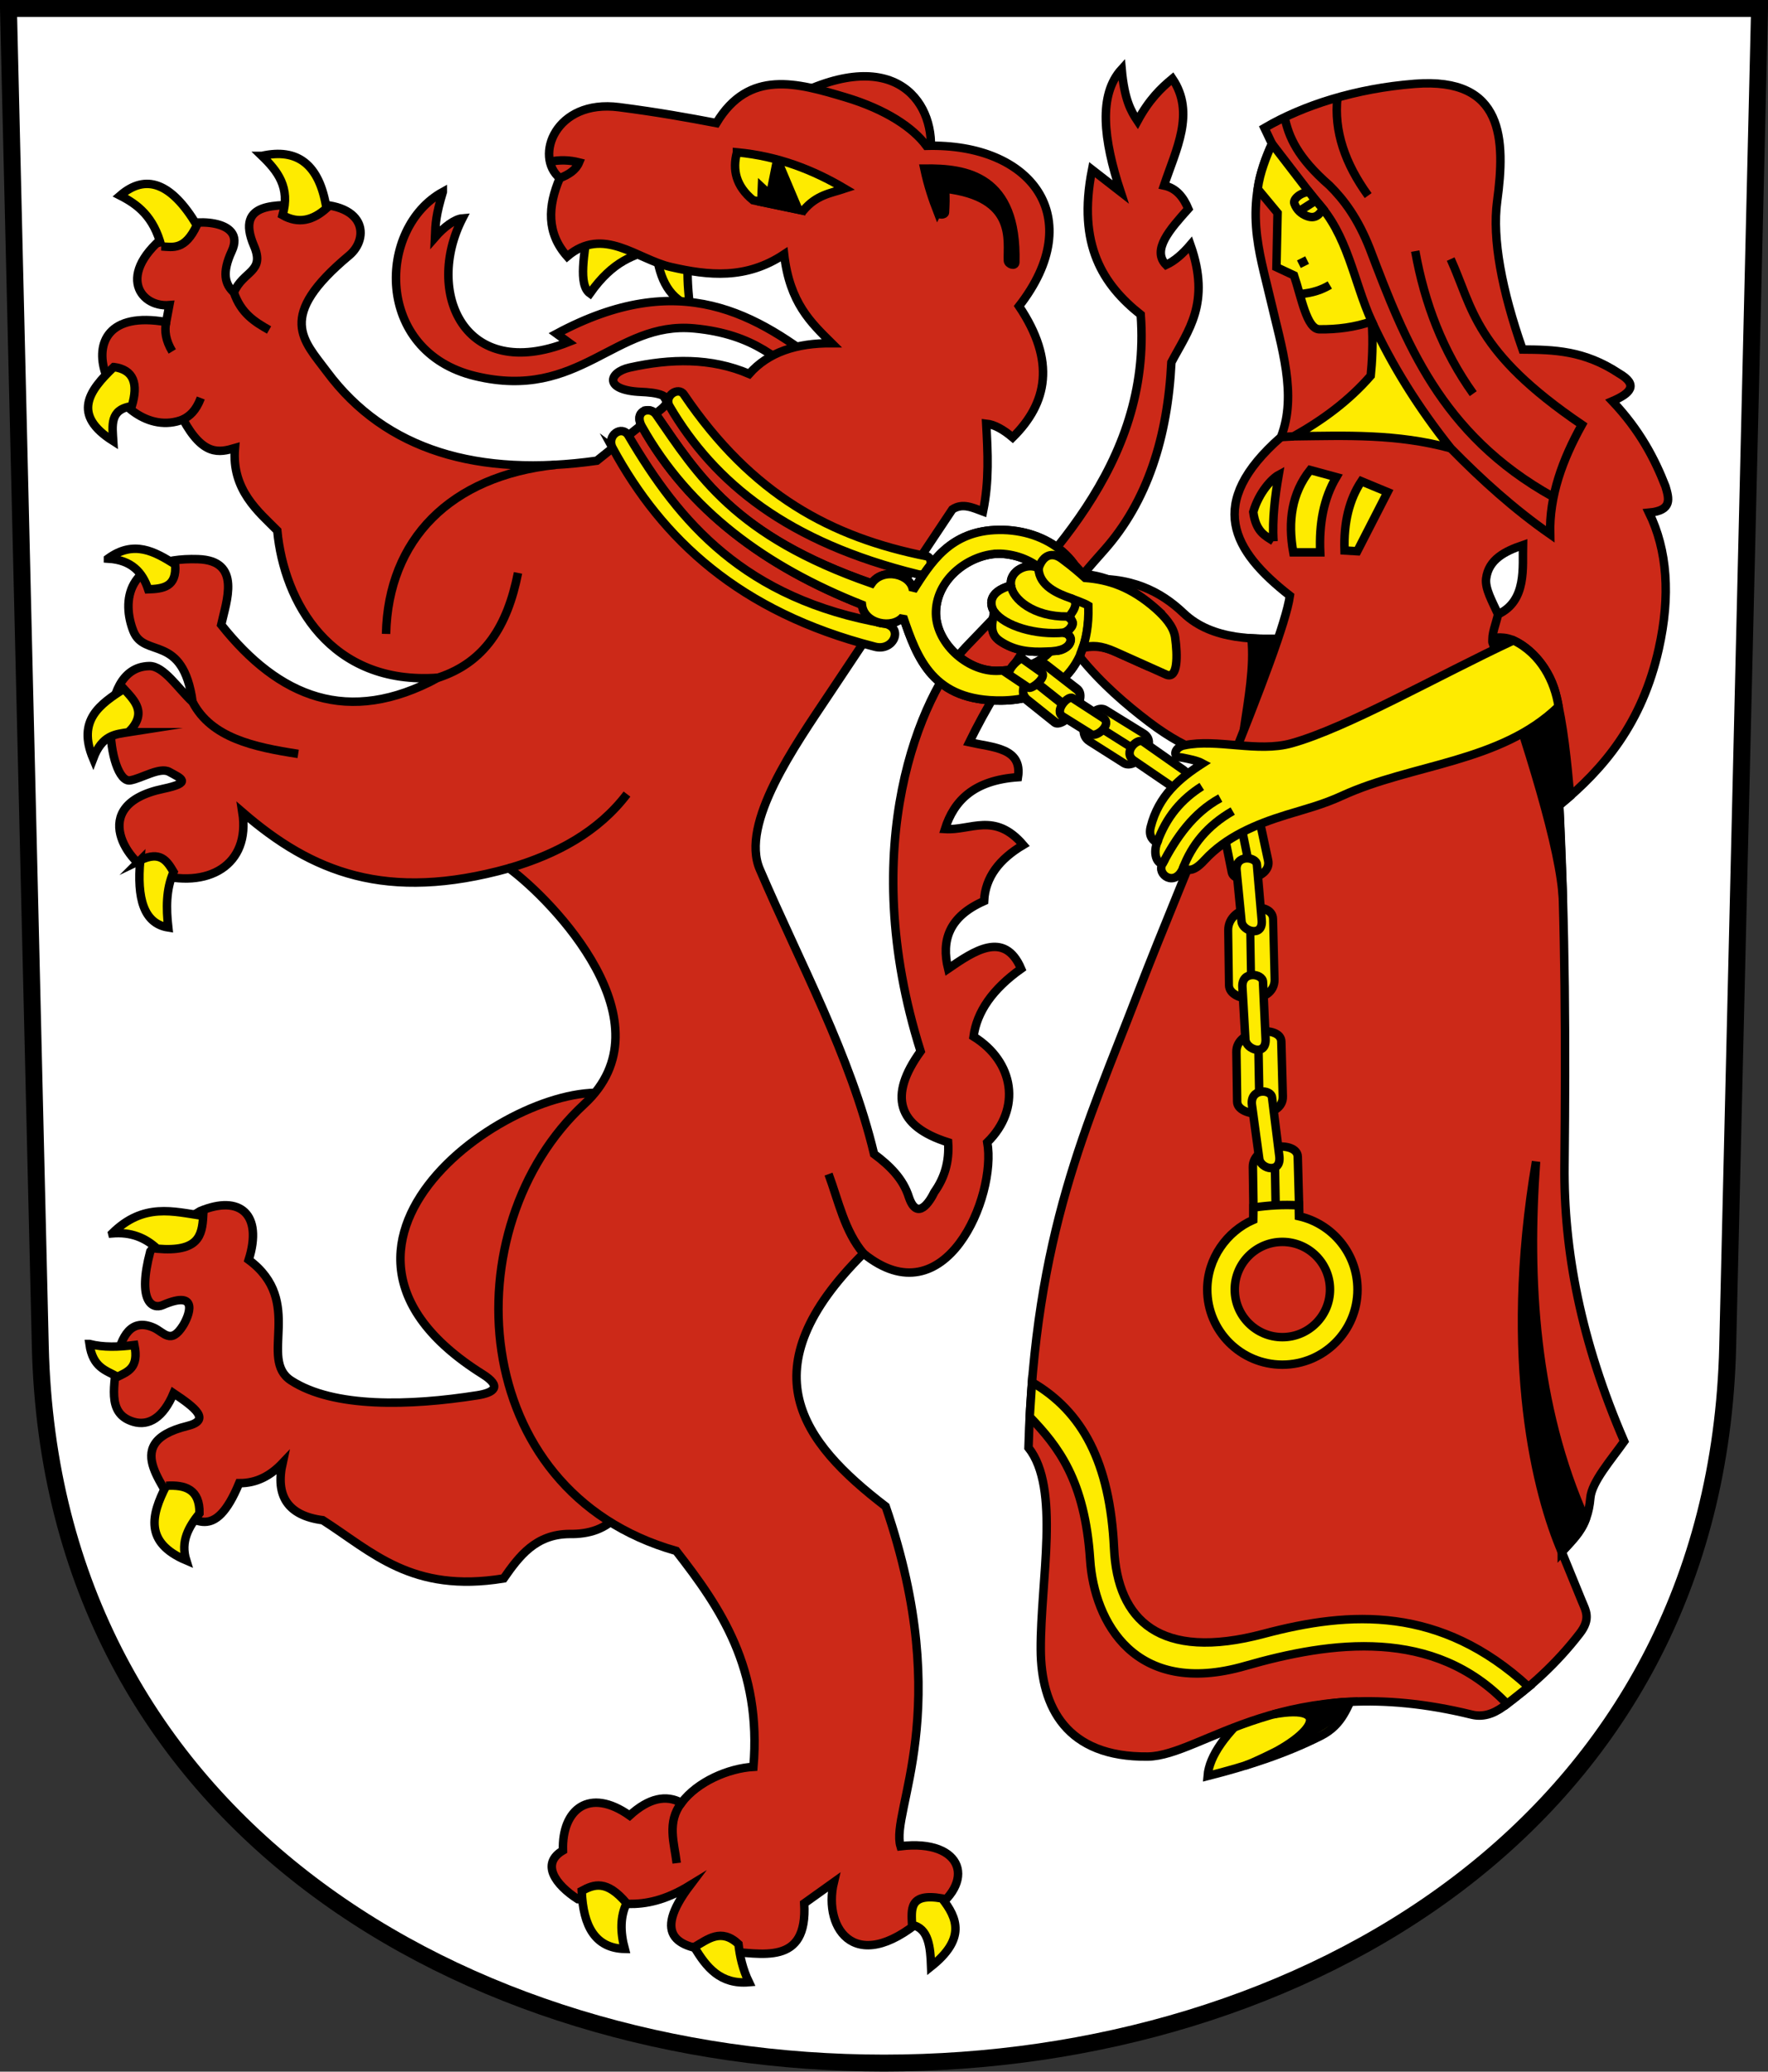
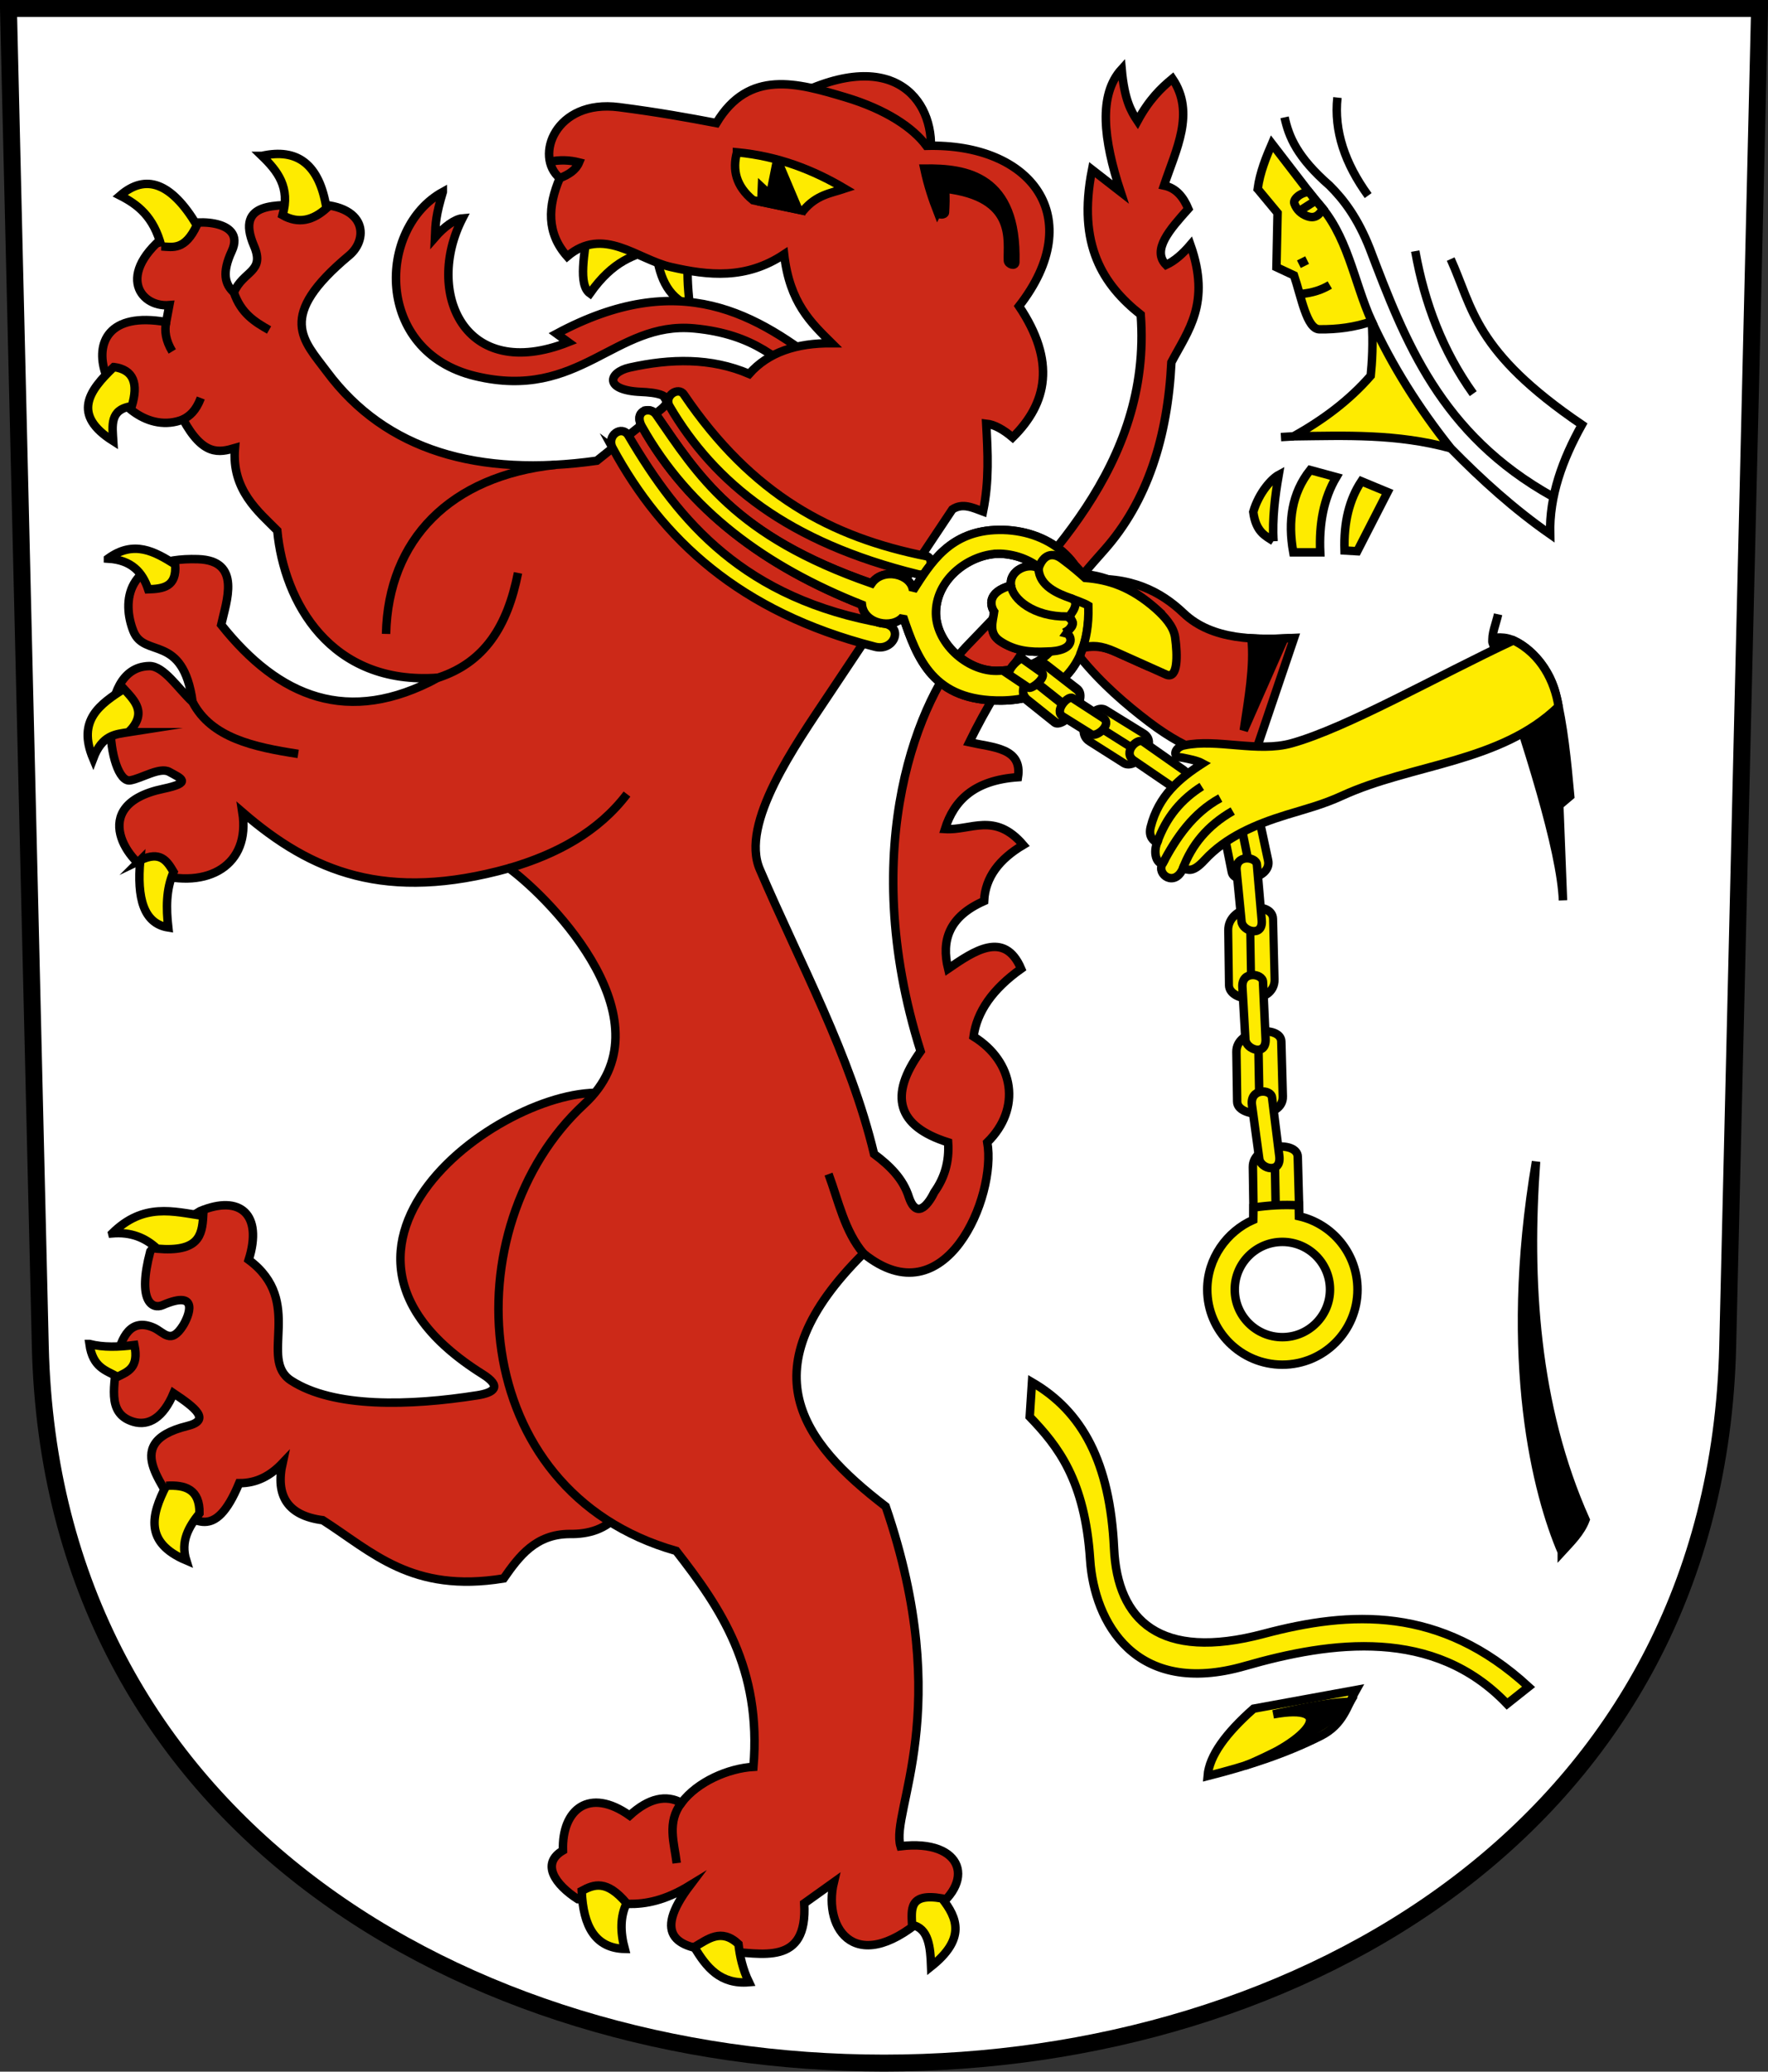
<svg xmlns="http://www.w3.org/2000/svg" xmlns:ns1="http://www.inkscape.org/namespaces/inkscape" xmlns:ns2="http://sodipodi.sourceforge.net/DTD/sodipodi-0.dtd" version="1.0" width="208.86" height="244.66" id="svg2780" ns1:version="0.92.4 (5da689c313, 2019-01-14)" ns2:docname="Frauenfeld-blazon.svg">
  <rect width="100%" height="100%" fill="#333333" stroke="none" />
  <defs id="defs2782" />
  <path ns1:connector-curvature="0" style="fill:#ffffff;fill-opacity:1;fill-rule:evenodd;stroke:#000000;stroke-width:2;stroke-linecap:butt;stroke-miterlimit:4;stroke-dashoffset:0;stroke-opacity:1" id="path4212" d="m 1,1 3.761,158.003 c 2.686,112.859 196.652,112.859 199.338,0 L 207.86,1 Z" />
  <g id="g25789" transform="translate(-205.691)">
    <path ns2:nodetypes="cccccc" ns1:connector-curvature="0" id="path25218" d="m 275.118,26.783 c -0.347,3.14 -1.17,6.844 0.265,7.867 2.746,-3.894 5.263,-4.589 7.778,-5.259 0.351,3.008 1.215,5.625 4.022,6.762 -0.596,-5.278 -0.018,-5.523 0.133,-7.601 z" style="opacity:1;fill:#feeb00;fill-opacity:1;stroke:#000000;stroke-width:1;stroke-miterlimit:14;stroke-dasharray:none;stroke-dashoffset:4.58;stroke-opacity:1" />
    <path ns2:nodetypes="cssccccccc" ns1:connector-curvature="0" id="path25216" d="m 258.007,22.66 c -7.758,4.259 -8.131,18.868 3.812,21.75 12.386,2.988 16.468,-6.51 25.875,-5.625 7.149,0.673 10.154,3.802 13.625,6.75 l 2.25,-1.75 c -8.488,-6.799 -17.566,-12.179 -32.125,-4.375 l 1.375,1 c -12.309,4.862 -16.962,-5.916 -12.5,-14.625 -0.897,0.073 -2.188,1.025 -3.25,2.25 0.066,-1.651 0.12,-2.672 0.938,-5.375 z" style="opacity:1;fill:#cc2918;fill-opacity:1;stroke:#000000;stroke-width:1;stroke-miterlimit:14;stroke-dasharray:none;stroke-dashoffset:4.58;stroke-opacity:1" />
    <path ns2:nodetypes="ccssscscsccccccccssscc" ns1:connector-curvature="0" id="path25210" d="m 229.32,143.035 c -2.74,1.683 -3.938,2.272 -5.875,4.75 -1.556,5.878 0.206,6.894 1.471,6.346 4.48,-1.94 3.022,1.418 2.404,2.404 -1.464,2.338 -2.27,0.778 -3.5,0.25 -2.673,-1.147 -3.769,1.057 -4.375,3.75 -0.059,2.797 -1.337,6.382 2,7.375 1.818,0.541 3.537,-0.49 4.75,-3.375 2.574,1.723 4.449,3.181 1.625,3.875 -8.532,2.098 -1.565,7.723 -1.625,10 2.472,0.766 4.807,3.834 7.75,-3.25 2.069,0.02 3.722,-0.897 5.125,-2.375 -0.853,3.874 0.604,6.209 4.75,6.75 5.819,3.712 10.5,8.663 21.375,6.875 1.848,-2.655 3.78,-5.207 7.75,-5.25 2.339,0.045 4.368,-0.59 5.875,-2.375 v -49.375 c -10.473,-3.291 -41.407,17.023 -16.125,32.875 2.328,1.46 1.398,2.182 -0.625,2.5 -7.928,1.247 -16.973,1.528 -22,-1.75 -3.909,-2.549 1.657,-9.32 -5,-14.25 1.693,-5.365 -1.007,-7.737 -5.75,-5.75 z" style="opacity:1;fill:#cc2918;fill-opacity:1;stroke:#000000;stroke-width:1;stroke-miterlimit:14;stroke-dasharray:none;stroke-dashoffset:4.58;stroke-opacity:1" />
    <path ns2:nodetypes="cccc" ns1:connector-curvature="0" id="path25214" d="m 299.445,11.41 c 12.27,-6.243 16.981,0.985 16.125,7.125 l -11,-3.375 z" style="opacity:1;fill:#cc2918;fill-opacity:1;stroke:#000000;stroke-width:1;stroke-miterlimit:14;stroke-dasharray:none;stroke-dashoffset:4.58;stroke-opacity:1" />
    <path ns2:nodetypes="ssscssscccsccscsccccccsscccccscccccccccccscccccccccccccccccccccccsccssssscsscccccccsscss" ns1:connector-curvature="0" id="path25212" d="m 241.537,24.159 c 7.589,-0.509 7.779,4.024 5.408,6.001 -8.685,7.244 -5.415,9.998 -2.625,13.75 6.938,9.33 17.936,12.465 31.875,10.5 l 7.5,-6 c 2.233,-1.786 -0.777,-2.065 -2.25,-2.125 -4.52,-0.186 -3.855,-2.324 -1.375,-2.875 4.825,-1.073 9.609,-1.185 14.125,0.75 2.249,-2.558 5.585,-3.65 9.75,-3.625 -2.45,-2.429 -4.959,-4.747 -5.625,-10.5 -4.509,2.996 -8.943,2.513 -13.375,1.5 -4.054,-0.927 -7.967,-4.888 -12.25,-1.25 -2.446,-2.751 -2.307,-5.901 -0.875,-9.25 -3.043,-2.52 -0.547,-9.351 7,-8.375 4.685,0.606 8.218,1.25 11.5,1.875 3.839,-6.415 9.593,-4.728 15.188,-3.062 4.886,1.454 8.07,3.646 9.625,5.75 12.384,-0.354 19.125,8.434 10.938,18.938 4.375,6.516 3.345,11.455 -0.75,15.5 -1.097,-0.926 -2.146,-1.523 -3.125,-1.625 0.184,3.443 0.371,6.704 -0.375,10.375 -1.208,-0.445 -2.417,-1.053 -3.625,-0.25 l -14.5,21.75 c -4.116,6.174 -10.575,15.323 -8.25,20.75 4.781,11.158 10.704,21.93 13.5,33.625 1.841,1.376 3.442,2.923 4.125,5.125 0.989,2.843 2.457,0.499 3,-0.625 1.171,-1.644 1.787,-3.565 1.625,-5.875 -6.038,-1.904 -7.045,-5.513 -3.25,-10.75 -7.678,-24.341 0.041,-42.172 5.332,-47.735 8.979,-9.44 22.028,-21.443 20.668,-39.265 -4.436,-3.522 -7.513,-8.223 -5.75,-17.125 l 3.375,2.625 c -2.047,-6.209 -2.642,-11.462 0.125,-14.5 0.327,3.606 1.085,4.949 1.875,6.125 1.375,-2.536 2.75,-3.86 4.125,-5 2.726,4.043 0.429,8.357 -1,12.625 1.483,0.305 2.311,1.412 2.875,2.75 -2.188,2.44 -4.35,4.876 -2.625,6.625 1.022,-0.472 1.97,-1.315 2.875,-2.375 2.432,6.91 -0.281,10.125 -2.25,13.875 -0.439,8.783 -2.799,16.422 -8,22.25 -6.512,7.297 -12.013,14.7 -15.875,22.625 2.788,0.628 6.294,0.641 5.75,4.125 -5.213,0.359 -7.565,2.776 -8.625,6.125 3.046,0.205 5.876,-2.065 9.25,1.875 -2.799,1.658 -4.49,3.801 -4.625,6.625 -4.171,1.84 -5.067,4.663 -4.25,8 3.009,-2.061 6.658,-4.603 8.625,0 -3.397,2.413 -5.228,5.087 -5.625,8 4.81,2.981 5.685,8.52 1.625,12.5 1.133,6.353 -4.948,20.96 -14.625,13.125 -13.789,13.696 -7.343,22.235 2.625,29.875 8.276,24.174 0.516,35.977 1.75,40.125 7.459,-0.894 9.079,4.343 3.375,7.875 -8.537,7.902 -12.573,1.936 -11.25,-3.625 l -3.5,2.5 c 0.428,7.448 -5.003,5.911 -9.5,5.625 -5.545,-0.135 -8.532,-1.756 -4,-7.75 -5.847,3.581 -9.131,1.716 -13.25,1.625 -2.657,-1.709 -4.412,-4.189 -1.75,-5.75 -0.145,-4.883 3.131,-7.485 7.875,-4.125 2.285,-2.082 4.311,-2.481 6.125,-1.5 1.878,-2.499 5.542,-4.075 8.5,-4.25 0.978,-11.627 -3.852,-18.736 -9.125,-25.5 -24.85,-7.043 -26.536,-38.282 -10.875,-52.75 10.342,-9.555 -3.704,-24.063 -8.875,-27.875 -14.518,4.042 -23.304,0.469 -31.5,-6.625 0.989,6.27 -4.081,9.172 -10.375,7.25 -2.948,-0.9 -8.13,-8.074 1,-10 3.541,-0.747 2.127,-1.228 0.75,-2 -1.121,-0.629 -3.242,0.765 -4.625,1 -2.595,0.441 -4.34,-13.373 2.25,-13.5 1.723,-0.033 3.417,2.678 5.125,4.25 -1.155,-8.212 -5.703,-5.081 -7,-8.375 -1.341,-3.405 -0.969,-8.764 7.625,-8.5 5.235,0.161 3.338,5.026 2.75,7.75 6.811,8.556 14.988,12 25.625,6.25 -12.763,0.94 -18.209,-8.982 -19,-17.375 -2.172,-2.197 -5.422,-4.768 -5,-9.75 -1.874,0.548 -3.761,0.969 -6.125,-3.375 -8.145,3.215 -15.668,-13.924 -2,-11.5 l 0.375,-2 c -3.632,0.301 -6.611,-4.063 0.75,-9.125 1.571,-1.08 8.45,-1.178 6.625,2.75 -1.191,2.564 -0.796,3.929 0.25,4.875 1.089,-2.575 3.714,-2.384 2.375,-5.5 -2.343,-5.454 3.097,-4.692 5.842,-4.876 z" style="opacity:1;fill:#cc2918;fill-opacity:1;stroke:#000000;stroke-width:1;stroke-miterlimit:14;stroke-dasharray:none;stroke-dashoffset:4.58;stroke-opacity:1" />
    <path ns2:nodetypes="cc" ns1:connector-curvature="0" id="path25220" d="m 265.82,102.535 c 5.695,-1.666 10.563,-4.318 13.938,-8.754" style="opacity:1;fill:none;fill-opacity:1;stroke:#000000;stroke-width:1;stroke-miterlimit:14;stroke-dasharray:none;stroke-dashoffset:4.58;stroke-opacity:1" />
    <path ns2:nodetypes="cc" ns1:connector-curvature="0" id="path25222" d="m 228.445,82.91 c 2.192,4.234 7.26,5.326 12.469,6.125" style="opacity:1;fill:none;fill-opacity:1;stroke:#000000;stroke-width:1;stroke-miterlimit:14;stroke-dasharray:none;stroke-dashoffset:4.58;stroke-opacity:1" />
    <path ns2:nodetypes="cc" ns1:connector-curvature="0" id="path25224" d="m 257.445,80.035 c 5.466,-1.787 8.195,-6.064 9.438,-12.375" style="opacity:1;fill:none;fill-opacity:1;stroke:#000000;stroke-width:1;stroke-miterlimit:14;stroke-dasharray:none;stroke-dashoffset:4.58;stroke-opacity:1" />
    <path ns2:nodetypes="cc" ns1:connector-curvature="0" id="path25226" d="m 233.32,34.535 c 0.851,2.495 2.49,3.493 4.156,4.437" style="opacity:1;fill:none;fill-opacity:1;stroke:#000000;stroke-width:1;stroke-miterlimit:14;stroke-dasharray:none;stroke-dashoffset:4.58;stroke-opacity:1" />
    <path ns2:nodetypes="cc" ns1:connector-curvature="0" id="path25228" d="m 225.32,38.035 c -0.218,1.042 -0.061,2.177 0.719,3.469" style="opacity:1;fill:none;fill-opacity:1;stroke:#000000;stroke-width:1;stroke-miterlimit:14;stroke-dasharray:none;stroke-dashoffset:4.58;stroke-opacity:1" />
    <path ns2:nodetypes="cc" ns1:connector-curvature="0" id="path25230" d="m 227.32,49.535 c 0.76,-0.407 1.498,-0.972 2.094,-2.531" style="opacity:1;fill:none;fill-opacity:1;stroke:#000000;stroke-width:1;stroke-miterlimit:14;stroke-dasharray:none;stroke-dashoffset:4.58;stroke-opacity:1" />
    <path ns2:nodetypes="cc" ns1:connector-curvature="0" id="path25232" d="m 251.297,74.866 c 0.25,-11.129 7.568,-18.656 20.074,-19.974" style="opacity:1;fill:none;fill-opacity:1;stroke:#000000;stroke-width:1;stroke-miterlimit:14;stroke-dasharray:none;stroke-dashoffset:4.58;stroke-opacity:1" />
    <path ns2:nodetypes="cc" ns1:connector-curvature="0" id="path25234" d="m 307.695,148.035 c -2.221,-2.635 -2.933,-6.144 -4.125,-9.375" style="opacity:1;fill:none;fill-opacity:1;stroke:#000000;stroke-width:1;stroke-miterlimit:14;stroke-dasharray:none;stroke-dashoffset:4.58;stroke-opacity:1" />
    <path ns2:nodetypes="cc" ns1:connector-curvature="0" id="path25236" d="m 285.632,220.035 c -0.286,-2.393 -1.189,-4.81 0.562,-7.125" style="opacity:1;fill:none;fill-opacity:1;stroke:#000000;stroke-width:1;stroke-miterlimit:14;stroke-dasharray:none;stroke-dashoffset:4.58;stroke-opacity:1" />
    <path ns2:nodetypes="cccc" ns1:connector-curvature="0" id="path25238" d="m 274.41,223.314 c 0.165,4.195 1.621,6.776 5.082,6.85 -0.543,-2.022 -0.532,-3.841 0.221,-5.392 -2.367,-2.808 -3.861,-2.235 -5.303,-1.458 z" style="opacity:1;fill:#feeb00;fill-opacity:1;stroke:#000000;stroke-width:1;stroke-miterlimit:14;stroke-dasharray:none;stroke-dashoffset:4.58;stroke-opacity:1" />
    <path ns2:nodetypes="cccc" ns1:connector-curvature="0" id="path25240" d="m 287.713,229.943 c 1.413,2.383 3.064,4.444 6.452,4.154 -0.752,-1.571 -1.071,-3.054 -1.237,-4.508 -2.063,-1.911 -3.604,-0.563 -5.215,0.354 z" style="opacity:1;fill:#feeb00;fill-opacity:1;stroke:#000000;stroke-width:1;stroke-miterlimit:14;stroke-dasharray:none;stroke-dashoffset:4.58;stroke-opacity:1" />
    <path ns2:nodetypes="cccc" ns1:connector-curvature="0" id="path25242" d="m 313.434,227.336 c 1.94,0.372 2.167,2.565 2.254,4.906 4.091,-3.256 3.131,-5.719 1.282,-8.043 -3.93,-0.684 -3.605,1.307 -3.536,3.138 z" style="opacity:1;fill:#feeb00;fill-opacity:1;stroke:#000000;stroke-width:1;stroke-miterlimit:14;stroke-dasharray:none;stroke-dashoffset:4.58;stroke-opacity:1" />
    <path ns2:nodetypes="cccc" ns1:connector-curvature="0" id="path25244" d="m 218.945,145.66 c 2.193,-0.185 3.909,0.5 5.312,1.812 4.858,0.414 5.317,-1.512 5.438,-3.875 -3.537,-0.518 -7.053,-1.588 -10.75,2.062 z" style="opacity:1;fill:#feeb00;fill-opacity:1;stroke:#000000;stroke-width:1;stroke-miterlimit:14;stroke-dasharray:none;stroke-dashoffset:4.58;stroke-opacity:1" />
    <path ns2:nodetypes="cccc" ns1:connector-curvature="0" id="path25246" d="m 216.257,158.722 c 0.396,2.826 1.967,3.106 3.312,3.875 1.218,-0.598 2.558,-1.052 2,-3.75 -1.838,0.229 -3.64,0.308 -5.312,-0.125 z" style="opacity:1;fill:#feeb00;fill-opacity:1;stroke:#000000;stroke-width:1;stroke-miterlimit:14;stroke-dasharray:none;stroke-dashoffset:4.58;stroke-opacity:1" />
    <path ns2:nodetypes="cccc" ns1:connector-curvature="0" id="path25248" d="m 225.32,175.472 c -1.757,3.435 -2.614,6.694 2.375,8.812 -0.706,-2.263 0.294,-3.958 1.562,-5.562 0.045,-2.829 -1.664,-3.402 -3.938,-3.25 z" style="opacity:1;fill:#feeb00;fill-opacity:1;stroke:#000000;stroke-width:1;stroke-miterlimit:14;stroke-dasharray:none;stroke-dashoffset:4.58;stroke-opacity:1" />
    <path ns2:nodetypes="cccc" ns1:connector-curvature="0" id="path25250" d="m 220.882,86.472 c -1.546,0.242 -3.126,0.299 -4.188,3.125 -1.929,-4.589 0.834,-6.428 3.625,-8.25 1.332,1.448 2.796,2.866 0.562,5.125 z" style="opacity:1;fill:#feeb00;fill-opacity:1;stroke:#000000;stroke-width:1;stroke-miterlimit:14;stroke-dasharray:none;stroke-dashoffset:4.58;stroke-opacity:1" />
    <path ns2:nodetypes="cccc" ns1:connector-curvature="0" id="path25252" d="m 222.257,101.597 c -0.402,4.453 0.387,7.477 3.312,7.938 -0.25,-2.253 -0.281,-4.475 0.625,-6.562 -0.761,-1.285 -1.547,-2.534 -3.938,-1.375 z" style="opacity:1;fill:#feeb00;fill-opacity:1;stroke:#000000;stroke-width:1;stroke-miterlimit:14;stroke-dasharray:none;stroke-dashoffset:4.58;stroke-opacity:1" />
    <path ns2:nodetypes="cccc" ns1:connector-curvature="0" id="path25254" d="m 218.445,65.972 c 2.821,0.161 4.085,1.64 4.75,3.625 1.751,-0.061 3.398,-0.261 3.188,-2.938 -2.422,-1.517 -4.863,-2.922 -7.938,-0.688 z" style="opacity:1;fill:#feeb00;fill-opacity:1;stroke:#000000;stroke-width:1;stroke-miterlimit:14;stroke-dasharray:none;stroke-dashoffset:4.58;stroke-opacity:1" />
    <path ns2:nodetypes="cccc" ns1:connector-curvature="0" id="path25256" d="m 219.132,43.347 c -2.938,2.795 -5.008,5.626 -0.062,8.75 -0.11,-1.819 -0.445,-3.757 2.188,-4.125 0.79,-2.646 0.25,-4.311 -2.125,-4.625 z" style="opacity:1;fill:#feeb00;fill-opacity:1;stroke:#000000;stroke-width:1;stroke-miterlimit:14;stroke-dasharray:none;stroke-dashoffset:4.58;stroke-opacity:1" />
    <path ns2:nodetypes="cccc" ns1:connector-curvature="0" id="path25258" d="m 224.757,29.097 c -0.914,-3.524 -2.808,-4.946 -4.875,-6 3.021,-2.612 6.042,-1.554 9.062,3.5 -1.396,2.964 -2.792,2.599 -4.188,2.5 z" style="opacity:1;fill:#feeb00;fill-opacity:1;stroke:#000000;stroke-width:1;stroke-miterlimit:14;stroke-dasharray:none;stroke-dashoffset:4.58;stroke-opacity:1" />
    <path ns2:nodetypes="cccc" ns1:connector-curvature="0" id="path25260" d="m 236.632,18.41 c 1.85,1.784 3.38,3.737 2.438,7 1.909,1.08 3.611,0.604 5.188,-0.812 -0.831,-5.228 -3.461,-7.126 -7.625,-6.188 z" style="opacity:1;fill:#feeb00;fill-opacity:1;stroke:#000000;stroke-width:1;stroke-miterlimit:14;stroke-dasharray:none;stroke-dashoffset:4.58;stroke-opacity:1" />
    <path ns2:nodetypes="sccss" ns1:connector-curvature="0" id="path25262" d="m 278.079,52.946 c 5.839,10.741 14.961,19.329 30.936,23.423 2.212,0.608 3.464,-2.191 1.227,-2.719 -16.617,-2.899 -24.278,-11.96 -30.306,-22.206 -0.767,-1.303 -2.68,-0.013 -1.856,1.503 z" style="opacity:1;fill:#feeb00;fill-opacity:1;stroke:#000000;stroke-width:1;stroke-miterlimit:14;stroke-dasharray:none;stroke-dashoffset:4.58;stroke-opacity:1" />
    <path ns2:nodetypes="sssss" ns1:connector-curvature="0" id="path25264" d="m 284.796,47.996 c 5.343,9.101 14.024,16.063 29.317,19.82 1.51,0.371 1.966,-1.941 1.061,-2.121 -11.264,-2.241 -20.638,-7.215 -28.698,-19.113 -0.656,-0.968 -2.406,0.177 -1.679,1.414 z" style="opacity:1;fill:#feeb00;fill-opacity:1;stroke:#000000;stroke-width:1;stroke-miterlimit:14;stroke-dasharray:none;stroke-dashoffset:4.58;stroke-opacity:1" />
    <path ns2:nodetypes="csccsssccsccssccc" ns1:connector-curvature="0" id="path25266" d="m 282.076,48.461 c -0.667,0.09 -1.195,0.774 -0.551,1.922 5.566,9.911 14.629,16.553 25.986,21.035 0.264,2.299 3.636,2.91 4.861,1.416 1.689,4.95 3.524,10.006 11.668,9.898 4.889,-0.065 9.969,-2.496 10.254,-10.076 0.245,-6.539 -4.962,-10.15 -10.607,-10.076 -5.789,0.076 -8.053,3.921 -10.139,7.154 -0.197,-1.948 -3.554,-2.767 -4.887,-0.834 -16.226,-5.627 -20.544,-12.829 -25.457,-19.932 -0.278,-0.402 -0.729,-0.562 -1.129,-0.508 z m 41.477,16.934 c 0.217,-0.006 0.432,-0.002 0.643,0.016 4.128,0.341 7.313,3.552 7,7.875 -0.307,4.238 -3.654,5.878 -7.75,5.938 -3.55,0.051 -7.336,-3.37 -7.188,-7.062 0.159,-3.942 4.035,-6.67 7.295,-6.766 z" style="opacity:1;fill:#feeb00;fill-opacity:1;stroke:#000000;stroke-width:1;stroke-miterlimit:2;stroke-dasharray:none;stroke-dashoffset:4.58;stroke-opacity:1" />
    <path ns2:nodetypes="ccccc" ns1:connector-curvature="0" id="path25271" d="m 292.751,17.988 c -0.56,2.078 -0.12,3.995 1.9,5.657 l 5.922,1.237 c 1.575,-1.888 3.252,-2.055 4.906,-2.607 -3.724,-2.207 -7.84,-3.826 -12.728,-4.287 z" style="opacity:1;fill:#feeb00;fill-opacity:1;stroke:#000000;stroke-width:1;stroke-miterlimit:4;stroke-dasharray:none;stroke-dashoffset:4.58;stroke-opacity:1" />
    <path ns2:nodetypes="ccc" ns1:connector-curvature="0" id="path25273" d="m 271.82,21.035 c 1.07,-0.412 1.916,-0.972 2.281,-1.854 -1.148,-0.291 -2.297,-0.323 -3.447,-0.084" style="opacity:1;fill:none;fill-opacity:1;stroke:#000000;stroke-width:1;stroke-miterlimit:4;stroke-dasharray:none;stroke-dashoffset:4.58;stroke-opacity:1" />
    <path ns2:nodetypes="cccccc" ns1:connector-curvature="0" id="path25275" d="m 295.624,23.848 0.071,-1.719 0.969,0.906 0.837,-4.193 2.506,5.922 z" style="opacity:1;fill:#000000;fill-opacity:1;stroke:#000000;stroke-width:1;stroke-miterlimit:3;stroke-dasharray:none;stroke-dashoffset:4.58;stroke-opacity:1" />
    <path ns2:nodetypes="scsscss" ns1:connector-curvature="0" id="path25279" d="m 316.445,25.035 c -0.581,-1.491 -1.133,-3.116 -1.562,-5.125 4.983,-0.064 10.998,0.821 10.75,11.062 -0.013,0.545 -0.857,0.228 -0.875,-0.188 -0.099,-2.319 1.105,-7.516 -7.438,-8.5 0.104,1.094 0.043,1.964 0,2.812 -0.013,0.265 -0.703,0.378 -0.875,-0.062 z" style="opacity:1;fill:#000000;fill-opacity:1;stroke:#000000;stroke-width:1;stroke-miterlimit:3;stroke-dasharray:none;stroke-dashoffset:4.58;stroke-opacity:1" />
  </g>
  <path style="opacity:1;fill:#feeb00;fill-opacity:1;stroke:#000000;stroke-width:1;stroke-miterlimit:4;stroke-dasharray:none;stroke-dashoffset:4.58;stroke-opacity:1" d="m 148.095,201.792 c -3.253,2.873 -5.245,5.553 -5.436,7.955 4.587,-1.163 9.076,-2.583 13.347,-4.729 2.689,-1.351 3.109,-3.5 4.198,-5.436 z" id="path25433" ns1:connector-curvature="0" ns2:nodetypes="ccscc" />
  <path style="opacity:1;fill:#cc2918;fill-opacity:1;stroke:#000000;stroke-width:1;stroke-miterlimit:4;stroke-dasharray:none;stroke-dashoffset:4.58;stroke-opacity:1" d="m 152.875,75.347 c -4.418,0.236 -9.636,0.324 -13.062,-2.938 -2.647,-2.519 -6.327,-4.501 -11.938,-3.938 l -0.25,9.188 c 2.51,3.07 5.354,5.525 8.125,7.625 5.04,3.819 7.925,3.967 11.812,5.75 z" id="path25445" ns1:connector-curvature="0" ns2:nodetypes="csccscc" />
  <path style="opacity:1;fill:#000000;fill-opacity:1;stroke:#000000;stroke-width:1;stroke-miterlimit:4;stroke-dasharray:none;stroke-dashoffset:4.58;stroke-opacity:1" d="m 147.838,75.391 c 0.347,3.297 -0.348,7.115 -0.906,10.864 l 4.784,-10.852 c -1.35,0.064 -2.612,0.056 -3.879,-0.013 z" id="path26078" ns1:connector-curvature="0" ns2:nodetypes="ccccc" />
-   <path style="opacity:1;fill:#cc2918;fill-opacity:1;stroke:#000000;stroke-width:1;stroke-miterlimit:3;stroke-dasharray:none;stroke-dashoffset:4.58;stroke-opacity:1" d="m 150.26,16.972 c -3.436,7.409 -1.483,12.754 -0.177,18.385 1.31,5.648 3.183,11.292 1.237,16.263 -8.887,7.807 -5.783,13.399 1.061,18.738 -0.867,6.127 -12.403,32.467 -18.007,47.052 -5.912,15.388 -12.156,28.222 -12.875,53.562 3.79,4.776 1.411,15.659 1.448,23.836 0.031,6.815 3.042,12.751 12.64,12.64 6.44,-0.075 16.254,-10.358 38.272,-4.95 1.223,0.3 2.446,0.002 3.765,-0.964 3.094,-2.265 6.166,-4.956 9,-8.625 1.351,-1.749 0.691,-2.734 0.25,-3.812 l -2.375,-5.812 c 1.415,-1.632 3.077,-2.838 3.375,-6.375 0.16,-1.899 2.483,-4.542 4,-6.688 -5.139,-11.88 -7.159,-22.604 -7.055,-32.601 0.146,-13.965 0.112,-28.081 -0.619,-42.515 5.274,-4.319 9.792,-9.698 11.756,-18.473 1.409,-6.294 1.009,-11.671 -1.149,-16.087 2.806,-0.261 2.356,-1.684 1.945,-3.094 -1.29,-3.315 -3.046,-6.656 -6.276,-10.076 2.09,-0.898 3.153,-1.904 0.795,-3.27 -4.114,-2.734 -7.762,-2.806 -11.402,-2.828 -2.444,-6.967 -3.605,-13.078 -3.005,-17.501 0.986,-7.277 0.84,-14.7 -9.723,-13.877 -6.975,0.544 -13.194,2.532 -17.766,5.215 z" id="path25316" ns1:connector-curvature="0" ns2:nodetypes="csccscsssssscscscscccccsscc" />
  <path style="opacity:1;fill:#feeb00;fill-opacity:1;stroke:#000000;stroke-width:1;stroke-miterlimit:3;stroke-dasharray:none;stroke-dashoffset:4.58;stroke-opacity:1" d="m 152.823,51.531 c 6.118,-0.08 12.216,-0.328 18.562,1.414 -3.831,-4.811 -6.939,-9.779 -9.338,-14.989 0.199,2.452 0.026,4.995 -0.119,6.415 -2.583,2.968 -5.698,5.25 -9.104,7.159 z" id="path25318" ns1:connector-curvature="0" ns2:nodetypes="ccccc" />
  <path style="opacity:1;fill:none;fill-opacity:1;stroke:#000000;stroke-width:1;stroke-miterlimit:3;stroke-dasharray:none;stroke-dashoffset:4.58;stroke-opacity:1" d="m 151.321,51.62 1.503,-0.088" id="path25320" ns1:connector-curvature="0" />
  <path style="opacity:1;fill:#feeb00;fill-opacity:1;stroke:#000000;stroke-width:1;stroke-miterlimit:3;stroke-dasharray:none;stroke-dashoffset:4.58;stroke-opacity:1" d="m 148.576,22.318 2.347,2.829 -0.133,6.408 2.077,0.972 c 0.881,2.618 1.505,6.348 3.005,6.364 2.093,0.023 4.164,-0.239 6.174,-0.935 -2.172,-4.771 -2.783,-10.252 -6.616,-14.268 l -5.171,-6.718 c -0.651,1.519 -1.419,3.35 -1.684,5.347 z" id="path25322" ns1:connector-curvature="0" ns2:nodetypes="ccccscccc" />
  <path style="opacity:1;fill:#feeb00;fill-opacity:1;stroke:#000000;stroke-width:1;stroke-miterlimit:3;stroke-dasharray:none;stroke-dashoffset:4.58;stroke-opacity:1" d="m 158.834,65.011 c -0.113,-3.322 0.57,-6.032 1.989,-8.176 l 3.094,1.282 -3.58,6.983 z" id="path25324" ns1:connector-curvature="0" ns2:nodetypes="ccccc" />
  <path style="opacity:1;fill:#feeb00;fill-opacity:1;stroke:#000000;stroke-width:1;stroke-miterlimit:3;stroke-dasharray:none;stroke-dashoffset:4.58;stroke-opacity:1" d="m 152.779,65.232 c -0.662,-3.683 -0.175,-6.982 1.989,-9.723 l 3.094,0.84 c -1.501,2.527 -2.049,5.531 -1.9,8.883 z" id="path25326" ns1:connector-curvature="0" ns2:nodetypes="ccccc" />
  <path style="opacity:1;fill:#feeb00;fill-opacity:1;stroke:#000000;stroke-width:1;stroke-miterlimit:3;stroke-dasharray:none;stroke-dashoffset:4.58;stroke-opacity:1" d="m 150.437,63.906 c -0.143,-2.683 0.178,-5.266 0.619,-7.822 -0.772,0.412 -2.325,2.033 -3.005,4.375 0.311,2.353 1.414,2.822 2.386,3.447 z" id="path25328" ns1:connector-curvature="0" ns2:nodetypes="cccc" />
  <path style="opacity:1;fill:#feeb00;fill-opacity:1;stroke:#000000;stroke-width:1;stroke-miterlimit:3;stroke-dasharray:none;stroke-dashoffset:4.58;stroke-opacity:1" d="m 121.645,167.321 c 3.336,3.473 6.518,7.478 7.136,16.881 0.483,7.343 5.294,16.294 18.296,12.551 10.219,-2.942 22.308,-4.585 30.957,4.478 l 2.543,-2.018 c -10.43,-9.588 -21.079,-8.977 -31.291,-6.261 -12.285,3.267 -17.279,-1.605 -17.678,-10.076 -0.481,-10.218 -3.772,-16.2 -9.696,-19.641 z" id="path25330" ns1:connector-curvature="0" ns2:nodetypes="cssccsscc" />
  <path style="opacity:1;fill:#000000;fill-opacity:1;stroke:#000000;stroke-width:1;stroke-miterlimit:4;stroke-dasharray:none;stroke-dashoffset:4.58;stroke-opacity:1" d="m 184.5,183.285 c -2.859,-6.648 -7.062,-22.48 -3.044,-46.105 -1.012,13.928 -0.169,28.839 5.85,42.298 -0.562,1.498 -1.725,2.628 -2.806,3.807 z" id="path25332" ns1:connector-curvature="0" ns2:nodetypes="cccc" />
  <path style="opacity:1;fill:none;fill-opacity:1;stroke:#000000;stroke-width:1;stroke-miterlimit:4;stroke-dasharray:none;stroke-dashoffset:4.58;stroke-opacity:1" d="m 153.529,34.732 c 1.569,-0.12 2.66,-0.538 3.565,-1.072" id="path25411" ns1:connector-curvature="0" ns2:nodetypes="cc" />
  <path style="opacity:1;fill:none;fill-opacity:1;stroke:#000000;stroke-width:1;stroke-miterlimit:4;stroke-dasharray:none;stroke-dashoffset:4.58;stroke-opacity:1" d="m 154.641,22.662 c -1.017,0.074 -1.919,0.861 -1.734,1.373 0.294,0.813 0.874,1.225 1.375,1.438 1.118,0.474 1.596,-0.158 2,-0.806 z" id="path25413" ns1:connector-curvature="0" ns2:nodetypes="csscc" />
  <path style="opacity:1;fill:none;fill-opacity:1;stroke:#000000;stroke-width:1;stroke-miterlimit:4;stroke-dasharray:none;stroke-dashoffset:4.58;stroke-opacity:1" d="m 153.442,31.202 0.972,-0.486" id="path25415" ns1:connector-curvature="0" />
  <path style="opacity:1;fill:none;fill-opacity:1;stroke:#000000;stroke-width:1;stroke-miterlimit:4;stroke-dasharray:none;stroke-dashoffset:4.58;stroke-opacity:1" d="m 153.475,24.939 1.956,-1.25" id="path25417" ns1:connector-curvature="0" />
  <path style="opacity:1;fill:none;fill-opacity:1;stroke:#000000;stroke-width:1;stroke-miterlimit:4;stroke-dasharray:none;stroke-dashoffset:4.58;stroke-opacity:1" d="m 157.996,11.52 c -0.429,3.946 0.893,7.799 3.629,11.578" id="path25419" ns1:connector-curvature="0" ns2:nodetypes="cc" />
  <path style="opacity:1;fill:none;fill-opacity:1;stroke:#000000;stroke-width:1;stroke-miterlimit:4;stroke-dasharray:none;stroke-dashoffset:4.58;stroke-opacity:1" d="m 151.752,13.856 c 0.491,2.277 1.477,4.712 5.311,8.054 1.724,1.706 3.358,3.907 4.75,7.438 4.174,10.963 8.342,21.928 21.625,29.312" id="path25421" ns1:connector-curvature="0" ns2:nodetypes="cccc" />
  <path style="opacity:1;fill:none;fill-opacity:1;stroke:#000000;stroke-width:1;stroke-miterlimit:4;stroke-dasharray:none;stroke-dashoffset:4.58;stroke-opacity:1" d="m 171.385,52.946 c 3.675,3.755 7.536,7.22 11.74,10.152 -0.109,-4.554 1.456,-8.81 3.75,-12.938 -12.747,-8.653 -12.861,-13.753 -15.5,-19.562" id="path25423" ns1:connector-curvature="0" ns2:nodetypes="cccc" />
  <path style="opacity:1;fill:none;fill-opacity:1;stroke:#000000;stroke-width:1;stroke-miterlimit:4;stroke-dasharray:none;stroke-dashoffset:4.58;stroke-opacity:1" d="m 167.187,29.655 c 1.102,6.175 3.274,11.841 6.85,16.838" id="path25425" ns1:connector-curvature="0" ns2:nodetypes="cc" />
  <path style="opacity:1;fill:#000000;fill-opacity:1;stroke:#000000;stroke-width:1;stroke-miterlimit:4;stroke-dasharray:none;stroke-dashoffset:4.58;stroke-opacity:1" d="m 184.64,106.332 c -0.234,-5.982 -4.1,-18.204 -8.305,-30.406 -0.057,-0.598 0.462,-0.683 1.149,-0.619 2.275,0.09 5.416,3.058 6.276,6.541 0.953,3.841 1.348,8 1.73,12.167 l -1.288,1.091 z" id="path25427" ns1:connector-curvature="0" ns2:nodetypes="ccccccc" />
-   <path style="opacity:1;fill:#ffffff;fill-opacity:1;stroke:#000000;stroke-width:1;stroke-miterlimit:4;stroke-dasharray:none;stroke-dashoffset:4.58;stroke-opacity:1" d="m 176.976,72.546 c -0.675,-1.485 -1.568,-3.026 -1.414,-4.221 0.29,-2.258 2.22,-3.228 4.353,-3.955 -0.067,2.575 0.491,6.585 -2.939,8.176 z" id="path25429" ns1:connector-curvature="0" ns2:nodetypes="cscc" />
  <path style="opacity:1;fill:none;fill-opacity:1;stroke:#000000;stroke-width:1;stroke-miterlimit:4;stroke-dasharray:none;stroke-dashoffset:4.58;stroke-opacity:1" d="m 176.335,75.927 c -0.16,-1.045 0.388,-2.237 0.641,-3.381" id="path25431" ns1:connector-curvature="0" ns2:nodetypes="cc" />
  <g id="g25453" style="fill:#feeb00;fill-opacity:1;stroke:#000000;stroke-opacity:1">
    <path ns2:nodetypes="sssss" ns1:connector-curvature="0" id="path25447" d="m 146.062,124.231 0.088,5.878 c 0.029,1.905 5.465,2.084 5.392,-0.619 l -0.177,-6.497 c -0.053,-1.944 -5.345,-1.53 -5.303,1.237 z" style="opacity:1;fill:#feeb00;fill-opacity:1;stroke:#000000;stroke-width:1;stroke-miterlimit:4;stroke-dasharray:none;stroke-dashoffset:4.58;stroke-opacity:1" />
    <path ns1:connector-curvature="0" id="path25449" d="m 148.669,124.098 0.088,4.906" style="opacity:1;fill:#feeb00;fill-opacity:1;stroke:#000000;stroke-width:1;stroke-miterlimit:4;stroke-dasharray:none;stroke-dashoffset:4.58;stroke-opacity:1" />
  </g>
  <g transform="matrix(1,0,0,1.1,-0.972,-26.773)" id="g25453-0" style="fill:#feeb00;fill-opacity:1;stroke:#000000;stroke-width:0.954;stroke-opacity:1">
    <path ns2:nodetypes="sssss" ns1:connector-curvature="0" id="path25447-6" d="m 146.062,124.231 0.088,5.878 c 0.029,1.905 5.465,2.084 5.392,-0.619 l -0.177,-6.497 c -0.053,-1.944 -5.345,-1.53 -5.303,1.237 z" style="opacity:1;fill:#feeb00;fill-opacity:1;stroke:#000000;stroke-width:0.954;stroke-miterlimit:4;stroke-dasharray:none;stroke-dashoffset:4.58;stroke-opacity:1" />
    <path ns1:connector-curvature="0" id="path25449-2" d="m 148.669,124.098 0.088,4.906" style="opacity:1;fill:#feeb00;fill-opacity:1;stroke:#000000;stroke-width:0.954;stroke-miterlimit:4;stroke-dasharray:none;stroke-dashoffset:4.58;stroke-opacity:1" />
  </g>
  <g transform="translate(1.944,13.613)" id="g25453-9" style="fill:#feeb00;fill-opacity:1;stroke:#000000;stroke-opacity:1">
    <path ns2:nodetypes="sssss" ns1:connector-curvature="0" id="path25447-7" d="m 146.062,124.231 0.088,5.878 c 0.029,1.905 5.465,2.084 5.392,-0.619 l -0.177,-6.497 c -0.053,-1.944 -5.345,-1.53 -5.303,1.237 z" style="opacity:1;fill:#feeb00;fill-opacity:1;stroke:#000000;stroke-width:1;stroke-miterlimit:4;stroke-dasharray:none;stroke-dashoffset:4.58;stroke-opacity:1" />
    <path ns1:connector-curvature="0" id="path25449-6" d="m 148.669,124.098 0.088,4.906" style="opacity:1;fill:#feeb00;fill-opacity:1;stroke:#000000;stroke-width:1;stroke-miterlimit:4;stroke-dasharray:none;stroke-dashoffset:4.58;stroke-opacity:1" />
  </g>
  <g transform="matrix(0.498,-0.608,0.68,0.445,-28.454,121.118)" id="g25453-1" style="fill:#feeb00;fill-opacity:1;stroke:#000000;stroke-width:1.254;stroke-opacity:1">
    <path ns2:nodetypes="sssss" ns1:connector-curvature="0" id="path25447-79" d="m 146.062,124.231 0.088,5.878 c 0.029,1.905 5.465,2.084 5.392,-0.619 l -0.177,-6.497 c -0.053,-1.944 -5.345,-1.53 -5.303,1.237 z" style="opacity:1;fill:#feeb00;fill-opacity:1;stroke:#000000;stroke-width:1.254;stroke-miterlimit:4;stroke-dasharray:none;stroke-dashoffset:4.58;stroke-opacity:1" />
    <path ns1:connector-curvature="0" id="path25449-9" d="m 148.669,124.098 0.088,4.906" style="opacity:1;fill:#feeb00;fill-opacity:1;stroke:#000000;stroke-width:1.254;stroke-miterlimit:4;stroke-dasharray:none;stroke-dashoffset:4.58;stroke-opacity:1" />
  </g>
  <g transform="matrix(0.812,-0.165,0.15,0.81,7.33,21.727)" id="g25453-6" style="fill:#feeb00;fill-opacity:1;stroke:#000000;stroke-width:1.211;stroke-opacity:1">
    <path ns2:nodetypes="sssss" ns1:connector-curvature="0" id="path25447-0" d="m 146.062,124.231 0.088,5.878 c 0.029,1.905 5.465,2.084 5.392,-0.619 l -0.177,-6.497 c -0.053,-1.944 -5.345,-1.53 -5.303,1.237 z" style="opacity:1;fill:#feeb00;fill-opacity:1;stroke:#000000;stroke-width:1.211;stroke-miterlimit:4;stroke-dasharray:none;stroke-dashoffset:4.58;stroke-opacity:1" />
    <path ns1:connector-curvature="0" id="path25449-64" d="m 148.669,124.098 0.088,4.906" style="opacity:1;fill:#feeb00;fill-opacity:1;stroke:#000000;stroke-width:1.211;stroke-miterlimit:4;stroke-dasharray:none;stroke-dashoffset:4.58;stroke-opacity:1" />
  </g>
  <path style="opacity:1;fill:#feeb00;fill-opacity:1;stroke:#000000;stroke-width:1;stroke-miterlimit:4;stroke-dasharray:none;stroke-dashoffset:4.58;stroke-opacity:1" d="m 146.769,116.567 0.354,6.185 c 0.068,1.196 2.483,2.049 2.386,-0.051 l -0.309,-6.752 c -0.045,-0.991 -2.543,-1.351 -2.431,0.619 z" id="path25516" ns1:connector-curvature="0" ns2:nodetypes="sssss" />
  <path style="opacity:1;fill:#feeb00;fill-opacity:1;stroke:#000000;stroke-width:1;stroke-miterlimit:4;stroke-dasharray:none;stroke-dashoffset:4.58;stroke-opacity:1" d="m 147.9,130.522 0.859,6.327 c 0.166,1.223 2.639,1.823 2.371,-0.328 l -0.862,-6.916 c -0.126,-1.014 -2.642,-1.097 -2.369,0.917 z" id="path25516-5" ns1:connector-curvature="0" ns2:nodetypes="sssss" />
  <path style="opacity:1;fill:#feeb00;fill-opacity:1;stroke:#000000;stroke-width:1;stroke-miterlimit:4;stroke-dasharray:none;stroke-dashoffset:4.58;stroke-opacity:1" d="m 146.077,102.804 0.591,6.027 c 0.114,1.165 2.559,1.903 2.383,-0.144 l -0.568,-6.583 c -0.083,-0.966 -2.593,-1.219 -2.405,0.7 z" id="path25516-1" ns1:connector-curvature="0" ns2:nodetypes="sssss" />
  <path style="opacity:1;fill:#feeb00;fill-opacity:1;stroke:#000000;stroke-width:1;stroke-miterlimit:4;stroke-dasharray:none;stroke-dashoffset:4.58;stroke-opacity:1" d="m 133.959,89.826 4.391,2.995 c 0.849,0.579 2.914,-0.87 1.438,-1.905 l -4.746,-3.329 c -0.696,-0.488 -2.481,1.287 -1.083,2.24 z" id="path25516-0" ns1:connector-curvature="0" ns2:nodetypes="sssss" />
  <path style="opacity:1;fill:#feeb00;fill-opacity:1;stroke:#000000;stroke-width:1;stroke-miterlimit:4;stroke-dasharray:none;stroke-dashoffset:4.58;stroke-opacity:1" d="m 138.107,75.396 c -0.18,-1.18 -0.259,-2.35 -1.503,-3.447 -3.019,-2.665 -5.857,-3.938 -8.618,-4.154 -0.704,-0.637 -0.692,-0.93 -2.254,-2.033 -1.391,-0.983 -2.493,-0.296 -3.049,1.37 -1.172,-0.772 -3.505,0.222 -3.248,2.011 -2.948,0.816 -2.398,2.492 -1.989,3.094 -0.157,1.169 -0.701,2.523 0.685,3.469 2.667,1.82 5.682,1.219 8.618,0.972 1.505,-0.127 2.643,-0.765 5.038,0.309 l 3.653,1.638 c 1.048,-0.867 3.01,-0.982 2.667,-3.229 z" id="path25557" ns1:connector-curvature="0" ns2:nodetypes="sscscccssscs" />
  <path style="opacity:1;fill:none;fill-opacity:1;stroke:#000000;stroke-width:1;stroke-miterlimit:4;stroke-dasharray:none;stroke-dashoffset:4.58;stroke-opacity:1" d="m 117.446,72.236 c 1.259,1.72 4.948,2.803 8.264,2.475 1.711,0.625 0.305,2.119 -0.867,2.148" id="path25559" ns1:connector-curvature="0" ns2:nodetypes="ccc" />
  <path style="opacity:1;fill:none;fill-opacity:1;stroke:#000000;stroke-width:1;stroke-miterlimit:4;stroke-dasharray:none;stroke-dashoffset:4.58;stroke-opacity:1" d="m 119.435,69.143 c 0.179,1.611 2.664,3.72 6.651,3.668 1.231,0.801 0.439,1.484 -0.376,1.9" id="path25561" ns1:connector-curvature="0" ns2:nodetypes="ccc" />
  <path style="opacity:1;fill:#feeb00;fill-opacity:1;stroke:#000000;stroke-width:1;stroke-miterlimit:4;stroke-dasharray:none;stroke-dashoffset:4.58;stroke-opacity:1" d="m 122.683,67.132 c 0.701,2.513 2.23,3.105 3.833,3.528 1.287,0.477 0.713,1.69 -0.198,2.107" id="path25563" ns1:connector-curvature="0" ns2:nodetypes="ccc" />
  <path style="opacity:1;fill:#feeb00;fill-opacity:1;stroke:#000000;stroke-width:1;stroke-miterlimit:4;stroke-dasharray:none;stroke-dashoffset:4.58;stroke-opacity:1" d="m 153.43,142.355 c -1.807,-0.117 -3.588,-0.001 -5.354,0.256 l -0.024,1.451 c -3.135,1.369 -5.434,4.591 -5.434,8.23 0,4.902 3.973,8.875 8.875,8.875 4.902,0 8.875,-3.973 8.875,-8.875 0,-4.23 -2.959,-7.768 -6.919,-8.659 z m -1.938,4.312 c 3.107,0 5.625,2.518 5.625,5.625 0,3.107 -2.518,5.625 -5.625,5.625 -3.107,0 -5.625,-2.518 -5.625,-5.625 0,-3.107 2.518,-5.625 5.625,-5.625 z" id="path25404" ns1:connector-curvature="0" ns2:nodetypes="cccsssccsssss" />
  <path style="opacity:1;fill:#feeb00;fill-opacity:1;stroke:#000000;stroke-width:1;stroke-miterlimit:4;stroke-dasharray:none;stroke-dashoffset:4.58;stroke-opacity:1" d="m 142.062,90.16 c -2.735,1.762 -5.194,3.816 -6.125,7.5 -0.3,1.186 0.342,1.617 0.75,1.875 -0.416,1.075 -0.179,2.297 0.625,2.5 -0.694,1.248 1.479,2.779 2.438,0.516 0.628,0.151 1.126,0.573 2.547,-0.969 2.512,-2.725 6.002,-4.223 9.703,-5.359 2.191,-0.673 4.241,-1.184 6.562,-2.25 8.21,-3.767 18.7,-3.893 25.556,-10.542 -0.45,-2.935 -2.059,-6.211 -5.32,-7.8 -8.755,4.075 -19.638,10.322 -26.236,12.154 -4.002,1.111 -8.794,-0.578 -12.641,0.234 -1.114,0.185 -1.548,1.401 -0.375,1.438 0.935,0.176 1.868,0.354 2.516,0.703 z" id="path25435" ns1:connector-curvature="0" ns2:nodetypes="cscccsssccsccc" />
  <path style="opacity:1;fill:none;fill-opacity:1;stroke:#000000;stroke-width:1;stroke-miterlimit:4;stroke-dasharray:none;stroke-dashoffset:4.58;stroke-opacity:1" d="m 139.75,102.551 c 1.017,-2.726 2.86,-5.039 5.875,-6.766" id="path25437" ns1:connector-curvature="0" ns2:nodetypes="cc" />
  <path style="opacity:1;fill:none;fill-opacity:1;stroke:#000000;stroke-width:1;stroke-miterlimit:4;stroke-dasharray:none;stroke-dashoffset:4.58;stroke-opacity:1" d="m 136.688,99.535 c 1.085,-3.097 2.948,-5.182 5.281,-6.656" id="path25441" ns1:connector-curvature="0" ns2:nodetypes="cc" />
  <path style="opacity:1;fill:none;fill-opacity:1;stroke:#000000;stroke-width:1;stroke-miterlimit:4;stroke-dasharray:none;stroke-dashoffset:4.58;stroke-opacity:1" d="m 137.312,102.035 c 1.662,-3.131 3.613,-6.012 6.844,-7.781" id="path25443" ns1:connector-curvature="0" ns2:nodetypes="cc" />
  <path style="opacity:1;fill:#000000;fill-opacity:1;stroke:#000000;stroke-width:1;stroke-miterlimit:4;stroke-dasharray:none;stroke-dashoffset:4.58;stroke-opacity:1" d="m 147.066,208.524 c 1.799,-0.622 11.012,-5.124 12.437,-7.545 -2.638,0.059 -6.51,0.935 -9.095,1.483 7.594,-1.381 4.49,3.093 -3.342,6.062 z" id="path25565" ns1:connector-curvature="0" ns2:nodetypes="cccc" />
  <path style="opacity:1;fill:#feeb00;fill-opacity:1;stroke:#000000;stroke-width:1;stroke-miterlimit:2;stroke-dasharray:none;stroke-dashoffset:4.58;stroke-opacity:1" d="m 76.387,48.461 c -0.667,0.09 -1.195,0.774 -0.551,1.922 5.566,9.911 14.629,16.553 25.986,21.035 0.264,2.299 3.636,2.91 4.861,1.416 1.689,4.95 3.524,10.006 11.668,9.898 4.889,-0.065 9.969,-2.496 10.254,-10.076 0.245,-6.539 -4.962,-10.15 -10.607,-10.076 -5.789,0.076 -8.053,3.921 -10.139,7.154 -0.197,-1.948 -3.554,-2.767 -4.887,-0.834 C 86.747,63.273 82.429,56.072 77.516,48.969 c -0.278,-0.402 -0.729,-0.562 -1.129,-0.508 z m 41.477,16.934 c 0.217,-0.006 0.432,-0.002 0.643,0.016 4.128,0.341 7.313,3.552 7,7.875 -0.307,4.238 -3.654,5.878 -7.75,5.938 -3.55,0.051 -7.336,-3.37 -7.188,-7.062 0.159,-3.942 4.035,-6.67 7.295,-6.766 z" id="path25266-5" ns1:connector-curvature="0" ns2:nodetypes="csccsssccsccssccc" />
  <g transform="translate(8.598,-322.173)" id="g26049-5">
    <path ns2:nodetypes="ccscccsccccccscsc" ns1:connector-curvature="0" id="path25557-3-1" d="m 128.006,394.122 c -3.019,-2.665 -5.653,-3.485 -8.415,-3.701 -0.704,-0.637 -1.507,-1.333 -2.77,-2.267 -1.077,-0.797 -2.181,-0.514 -2.737,1.151 -1.172,-0.772 -3.505,0.222 -3.248,2.011 -2.948,0.816 -2.398,2.492 -1.989,3.094 -0.157,1.169 -0.701,2.523 0.685,3.469 1.719,1.173 3.582,1.34 5.476,1.245 3.659,-0.017 3,-1.974 2.376,-2.137 1.097,-1.501 0.743,-1.127 0.388,-2.046 0.51,-0.711 0.248,-2.08 0.145,-2.108 0.115,0.058 1.602,0.573 2.057,0.864 0.077,2.443 -0.36,4.137 -0.659,4.95 1.118,-0.268 2.07,-0.296 3.873,0.513 l 6.01,2.696 c 1.362,0.536 1.327,-2.292 1.027,-4.409 -0.192,-1.354 -1.327,-2.506 -2.22,-3.325 z" style="opacity:1;fill:#feeb00;fill-opacity:1;stroke:#000000;stroke-width:1;stroke-miterlimit:4;stroke-dasharray:none;stroke-dashoffset:4.58;stroke-opacity:1" />
-     <path ns2:nodetypes="ccc" ns1:connector-curvature="0" id="path25559-8-5" d="m 108.848,394.409 c 1.259,1.72 4.948,2.803 8.264,2.475 1.711,0.625 0.305,2.119 -0.867,2.148" style="opacity:1;fill:none;fill-opacity:1;stroke:#000000;stroke-width:1;stroke-miterlimit:4;stroke-dasharray:none;stroke-dashoffset:4.58;stroke-opacity:1" />
    <path ns2:nodetypes="ccc" ns1:connector-curvature="0" id="path25561-5-4" d="m 110.837,391.316 c 0.179,1.611 2.664,3.72 6.651,3.668 1.231,0.801 0.439,1.484 -0.376,1.9" style="opacity:1;fill:none;fill-opacity:1;stroke:#000000;stroke-width:1;stroke-miterlimit:4;stroke-dasharray:none;stroke-dashoffset:4.58;stroke-opacity:1" />
    <path ns2:nodetypes="ccc" ns1:connector-curvature="0" id="path25563-2-5" d="m 114.085,389.305 c 0.091,2.091 2.277,2.98 3.833,3.528 1.287,0.477 -0.198,2.107 -0.198,2.107" style="opacity:1;fill:#feeb00;fill-opacity:1;stroke:#000000;stroke-width:1;stroke-miterlimit:4;stroke-dasharray:none;stroke-dashoffset:4.58;stroke-opacity:1" />
  </g>
  <g transform="matrix(0.545,-0.673,0.551,0.457,-26.729,124.187)" id="g25453-07" style="fill:#feeb00;fill-opacity:1;stroke:#000000;stroke-width:1.27;stroke-opacity:1">
    <path ns2:nodetypes="sssss" ns1:connector-curvature="0" id="path25447-2" d="m 146.062,124.231 0.088,5.878 c 0.029,1.905 5.465,2.084 5.392,-0.619 l -0.177,-6.497 c -0.053,-1.944 -5.345,-1.53 -5.303,1.237 z" style="opacity:1;fill:#feeb00;fill-opacity:1;stroke:#000000;stroke-width:1.27;stroke-miterlimit:4;stroke-dasharray:none;stroke-dashoffset:4.58;stroke-opacity:1" />
    <path ns1:connector-curvature="0" id="path25449-8" d="m 148.669,124.098 0.088,4.906" style="opacity:1;fill:#feeb00;fill-opacity:1;stroke:#000000;stroke-width:1.27;stroke-miterlimit:4;stroke-dasharray:none;stroke-dashoffset:4.58;stroke-opacity:1" />
  </g>
  <path style="opacity:1;fill:#feeb00;fill-opacity:1;stroke:#000000;stroke-width:1;stroke-miterlimit:4;stroke-dasharray:none;stroke-dashoffset:4.58;stroke-opacity:1" d="m 119.358,79.787 2.113,1.416 c 0.408,0.274 2.277,-1.294 1.576,-1.792 l -2.255,-1.603 c -0.331,-0.235 -2.106,1.529 -1.433,1.979 z" id="path25516-9" ns1:connector-curvature="0" ns2:nodetypes="sssss" />
  <path style="opacity:1;fill:#feeb00;fill-opacity:1;stroke:#000000;stroke-width:1;stroke-miterlimit:4;stroke-dasharray:none;stroke-dashoffset:4.58;stroke-opacity:1" d="m 125.548,84.619 3.358,2.095 c 0.649,0.405 2.538,-1.194 1.413,-1.924 l -3.62,-2.348 c -0.531,-0.344 -2.22,1.51 -1.151,2.177 z" id="path25516-8" ns1:connector-curvature="0" ns2:nodetypes="sssss" />
</svg>